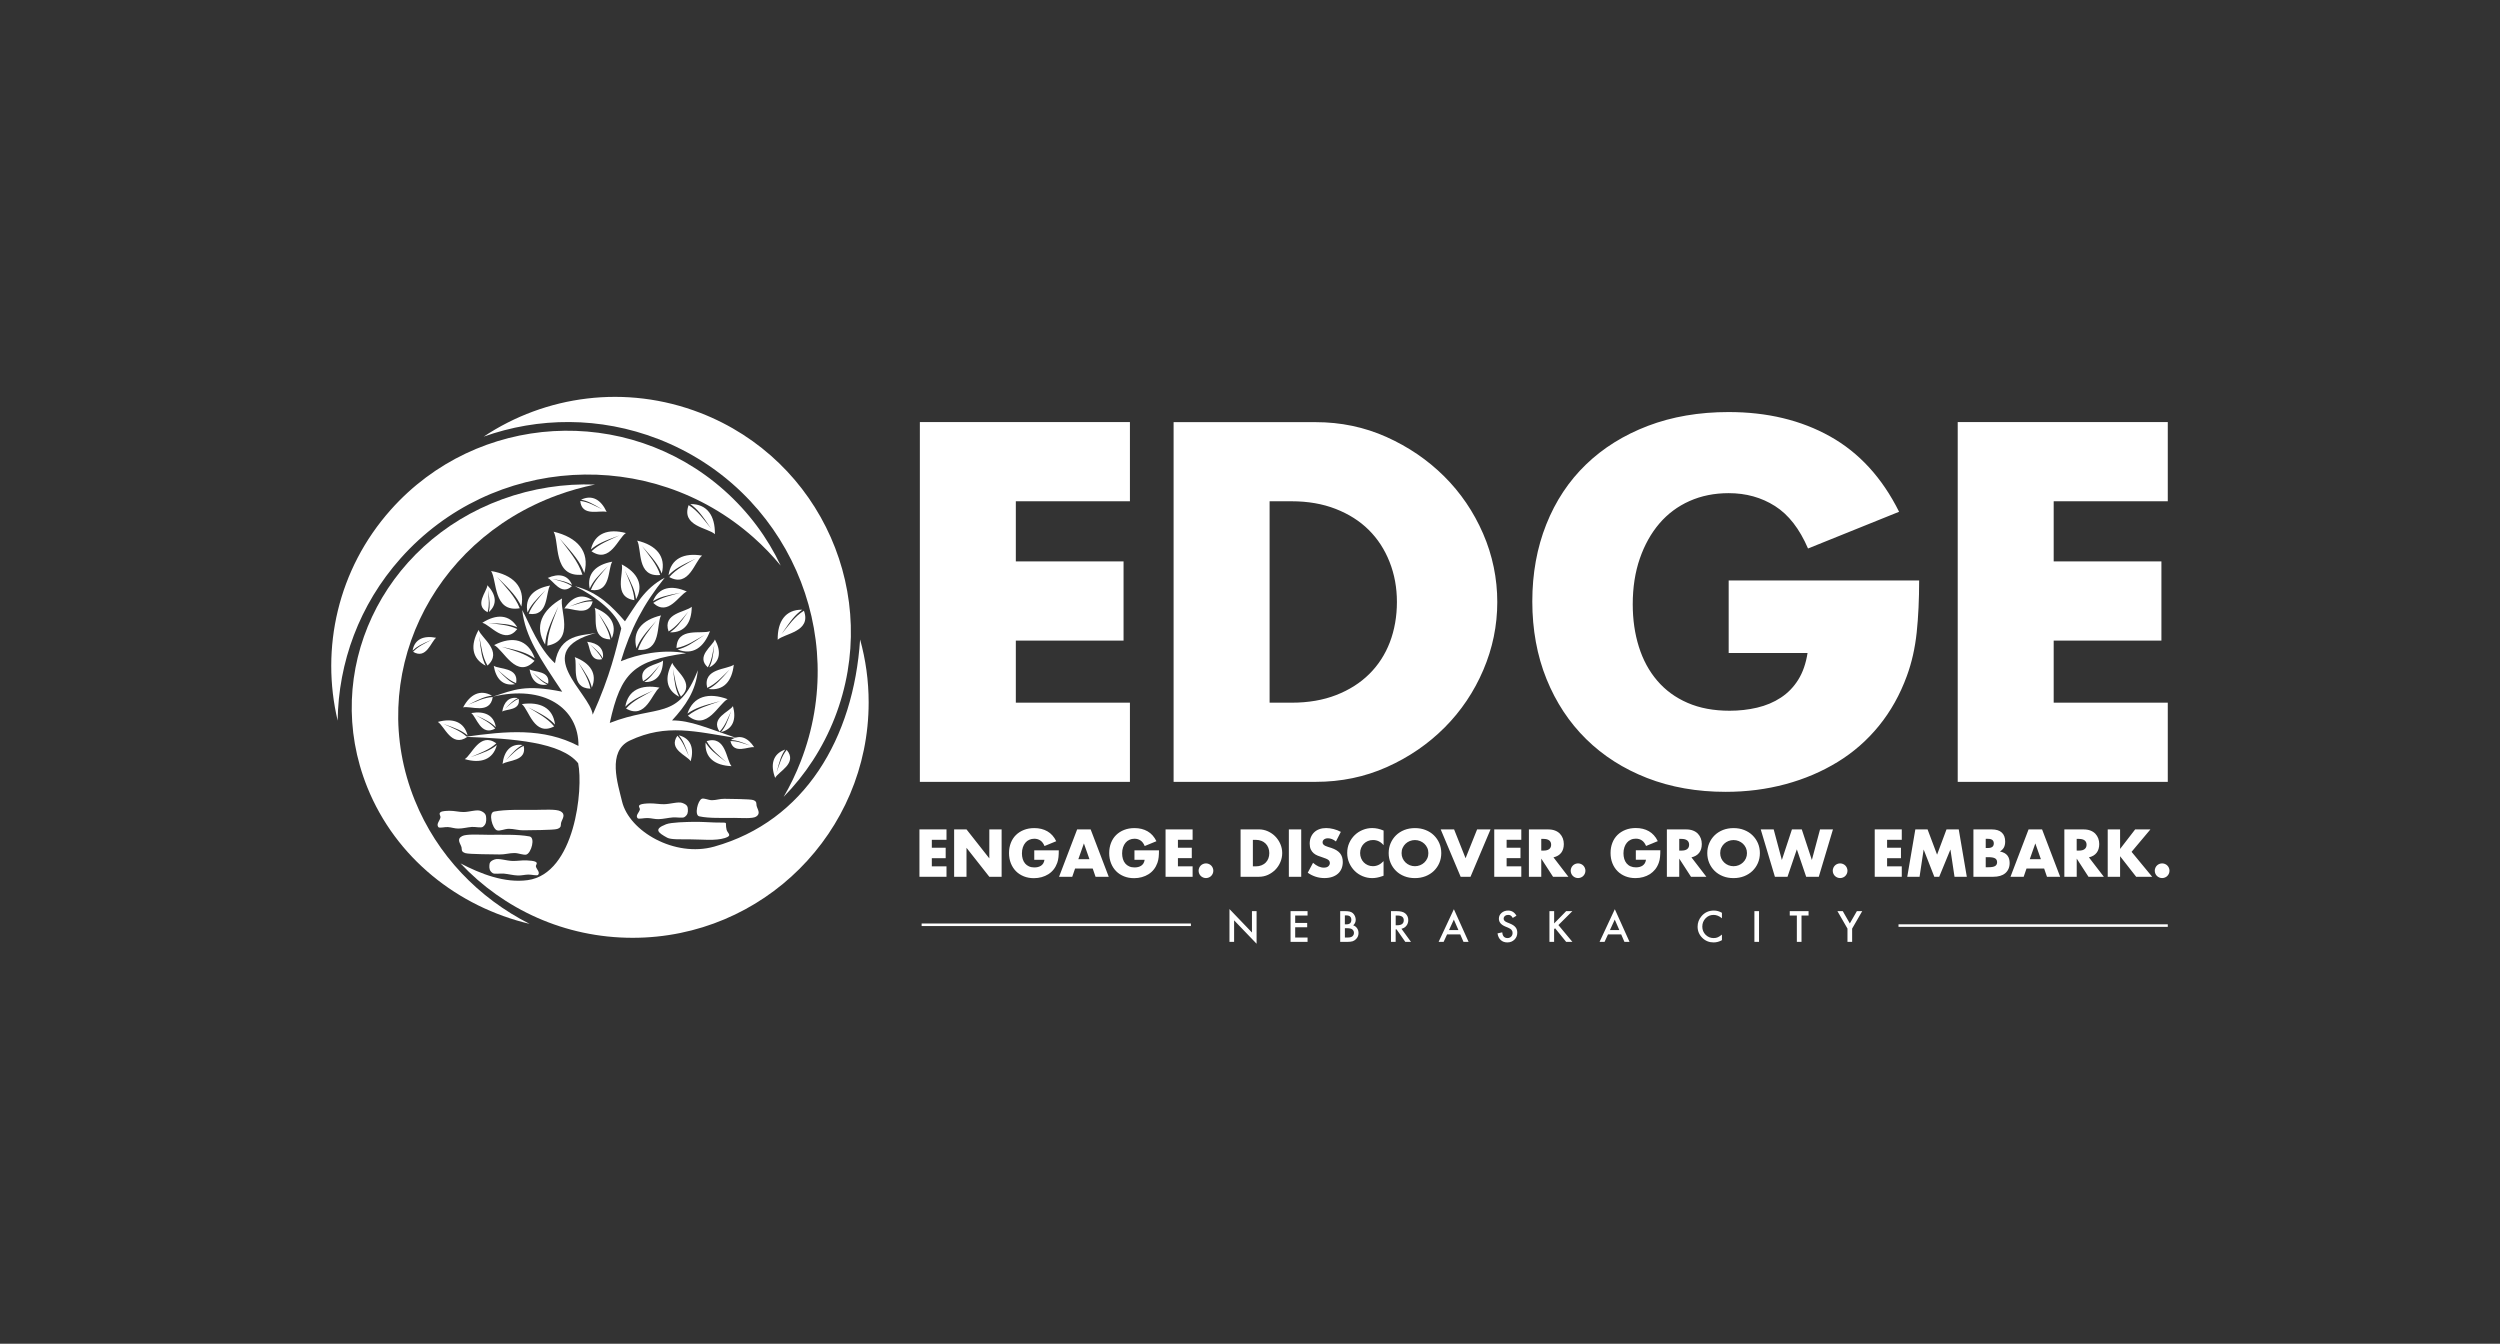
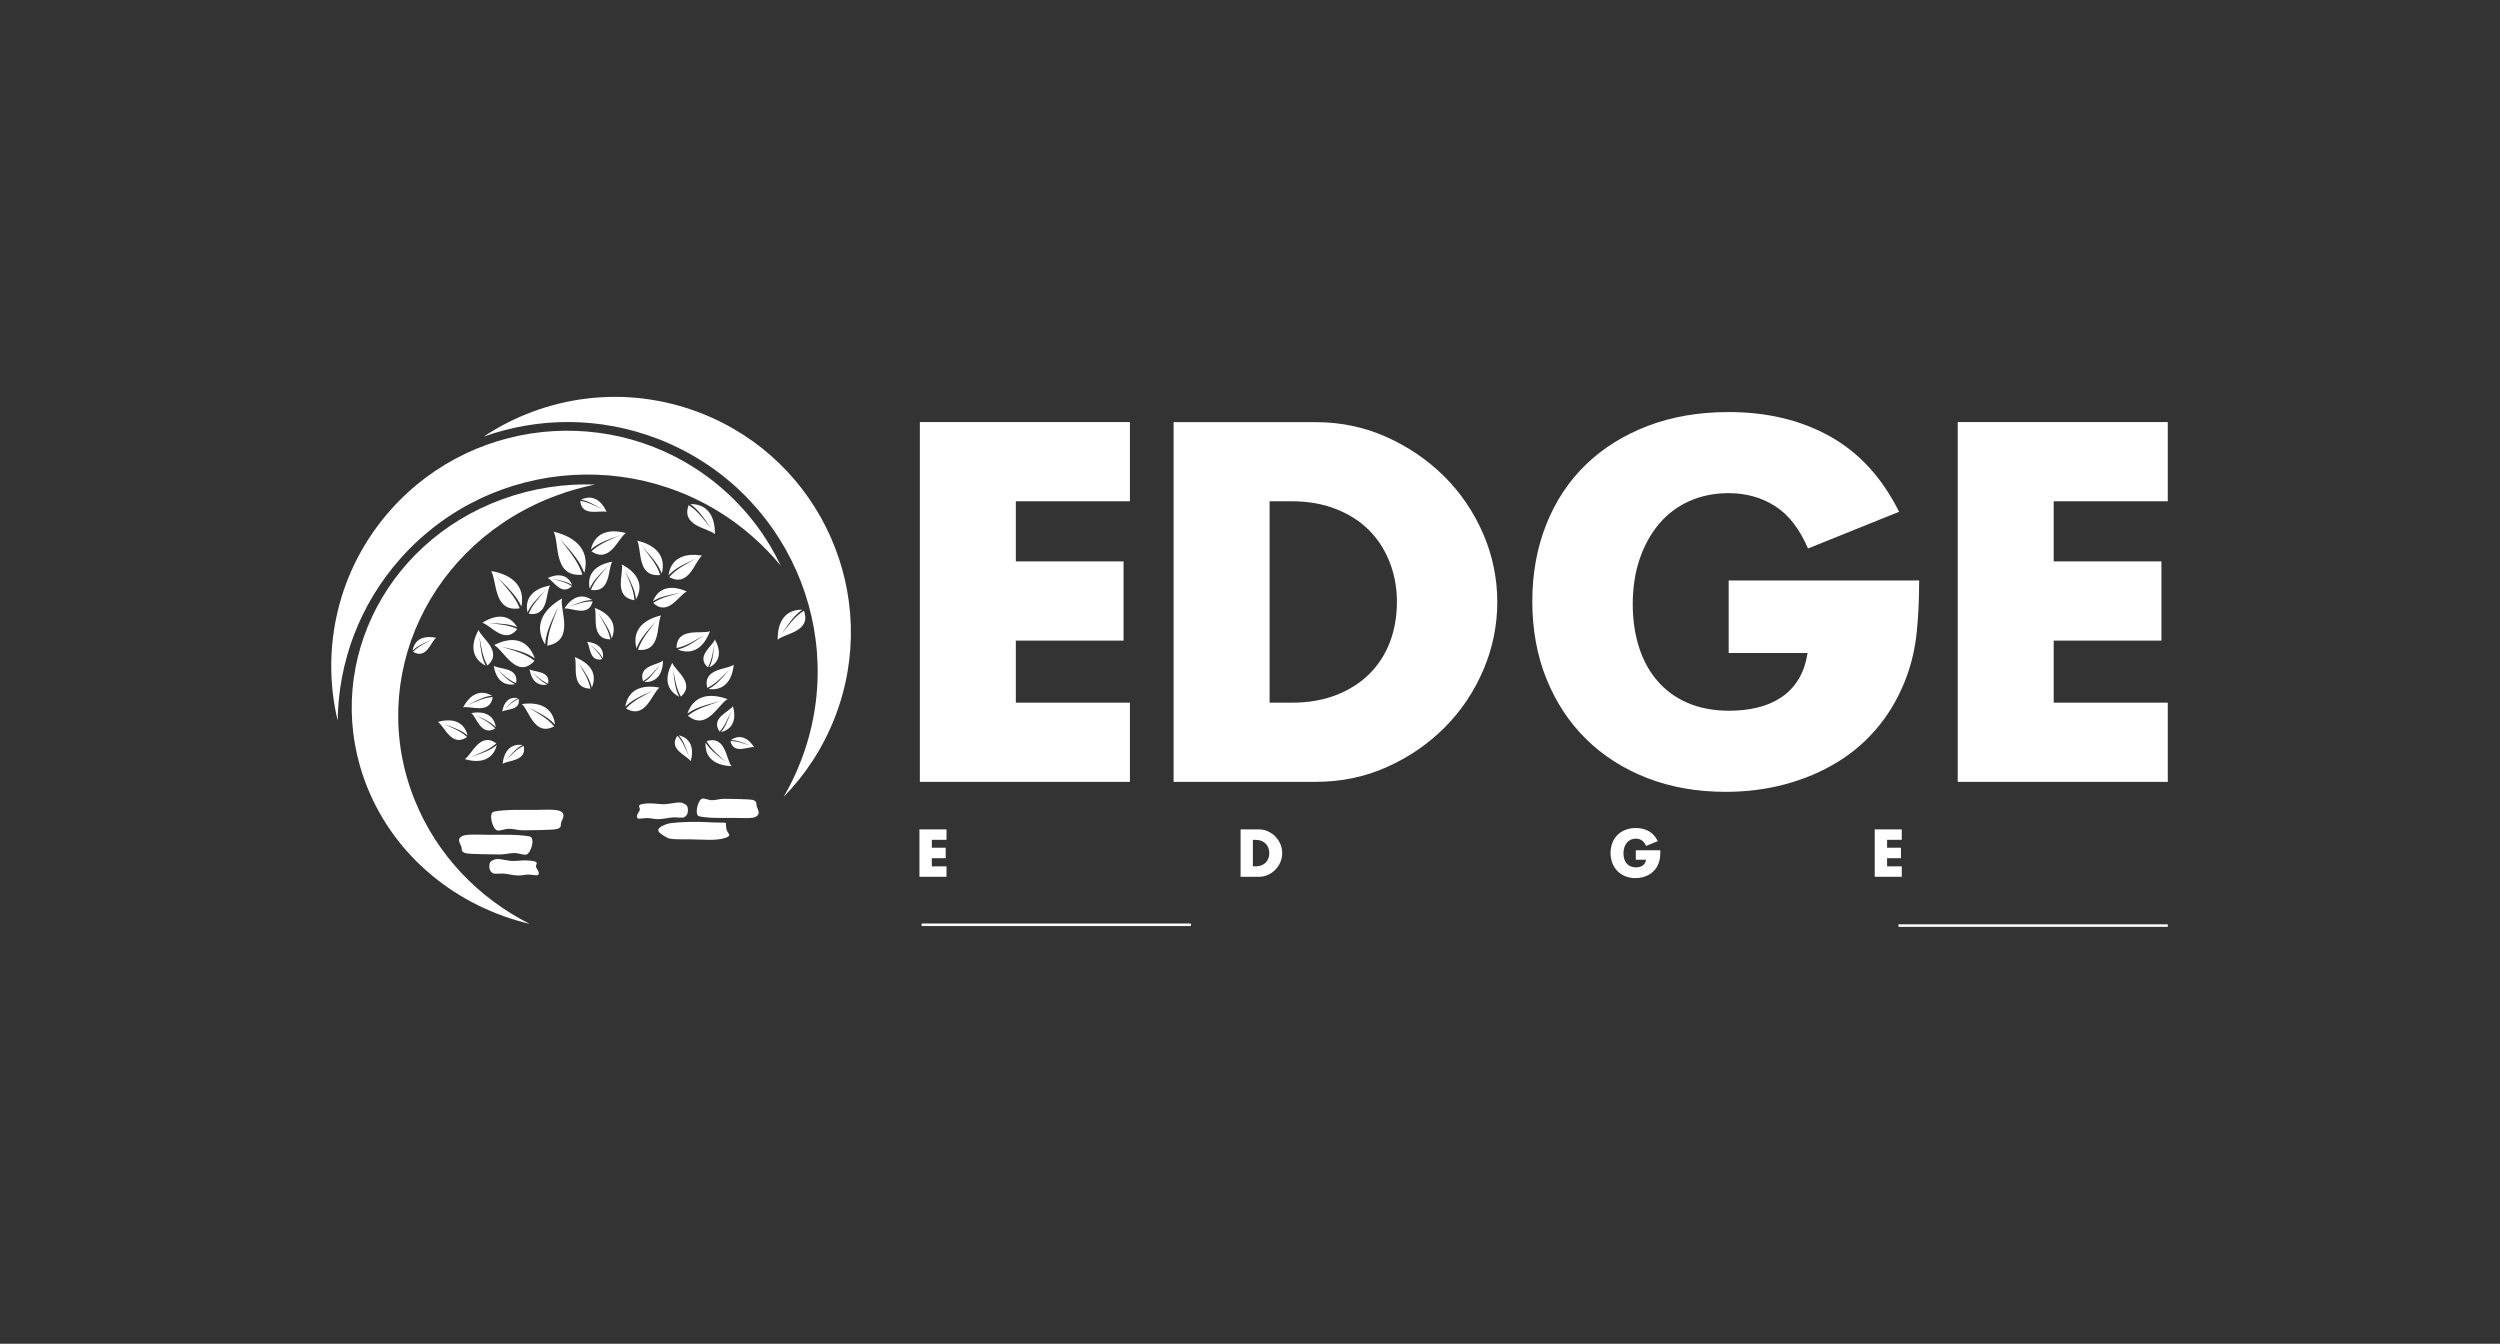
<svg xmlns="http://www.w3.org/2000/svg" width="800" height="430" viewBox="0 0 800 430" fill="none">
  <rect x="0" y="0" width="800" height="430" fill="#333333" stroke="none" />
  <path d="M381.09 296.335H294.921V295.519H381.09V296.335ZM693.69 295.78H607.522V296.595H693.69V295.78Z" fill="white" />
-   <path d="M393.431 301.401V290.898L400.626 298.4V291.562H402.109V301.999L394.914 294.508V301.39H393.431V301.401ZM418.418 291.562H412.978V301.401H418.418V300.009H414.461V296.726H418.298V295.334H414.461V292.975H418.418V291.562ZM431.13 301.401C431.805 301.401 432.361 301.336 432.808 301.216C433.223 301.086 433.582 300.857 433.91 300.531C434.455 299.999 434.727 299.346 434.727 298.585C434.727 297.998 434.575 297.487 434.269 297.041C433.964 296.595 433.55 296.28 433.026 296.106C433.572 295.617 433.833 295.019 433.833 294.312C433.833 293.921 433.746 293.54 433.582 293.16C433.419 292.79 433.201 292.475 432.928 292.225C432.656 291.986 432.318 291.812 431.925 291.714C431.533 291.616 431.01 291.562 430.345 291.562H428.862V301.401H431.13ZM430.89 292.931C431.391 292.931 431.773 293.051 432.034 293.29C432.296 293.529 432.427 293.877 432.427 294.345C432.427 294.812 432.296 295.182 432.045 295.421C431.784 295.671 431.38 295.791 430.824 295.791H430.355V292.931H430.89ZM430.366 297.03H431.119C431.925 297.03 432.47 297.172 432.787 297.454C433.103 297.748 433.266 298.096 433.266 298.531C433.266 298.966 433.103 299.324 432.765 299.618C432.449 299.879 431.958 300.009 431.282 300.009H430.366V297.03ZM448.464 297.204C449.118 297.063 449.652 296.748 450.044 296.237C450.448 295.737 450.644 295.139 450.644 294.443C450.644 293.551 450.328 292.834 449.685 292.29C449.107 291.801 448.169 291.562 446.861 291.562H445.117V301.401H446.61V297.378H446.883L449.695 301.401H451.516L448.464 297.204ZM446.61 292.964H447.144C448.518 292.964 449.205 293.464 449.205 294.475C449.205 295.552 448.496 296.084 447.09 296.084H446.621V292.964H446.61ZM469.951 301.401L465.241 290.942L460.357 301.401H461.96L463.061 299.009H467.28L468.316 301.401H469.951ZM463.693 297.617L465.231 294.269L466.691 297.617H463.693ZM485.268 293.029C484.625 291.92 483.742 291.377 482.608 291.377C481.769 291.377 481.06 291.627 480.493 292.127C479.926 292.627 479.643 293.236 479.643 293.975C479.643 295.073 480.319 295.9 481.671 296.476L482.619 296.867C482.87 296.976 483.077 297.085 483.262 297.204C483.437 297.324 483.589 297.443 483.698 297.585C483.807 297.715 483.895 297.868 483.949 298.02C484.004 298.183 484.025 298.357 484.025 298.542C484.025 299.02 483.873 299.411 483.568 299.716C483.262 300.02 482.881 300.183 482.412 300.183C481.823 300.183 481.376 299.977 481.071 299.542C480.897 299.324 480.777 298.922 480.711 298.346L479.207 298.683C479.338 299.596 479.686 300.314 480.232 300.814C480.788 301.325 481.496 301.575 482.357 301.575C483.262 301.575 484.015 301.281 484.625 300.683C485.225 300.096 485.53 299.346 485.53 298.444C485.53 297.77 485.345 297.193 484.974 296.737C484.603 296.269 484.015 295.878 483.219 295.552L482.238 295.149C481.518 294.856 481.169 294.475 481.169 293.986C481.169 293.638 481.3 293.345 481.583 293.116C481.856 292.877 482.194 292.768 482.608 292.768C482.946 292.768 483.219 292.834 483.437 292.975C483.644 293.095 483.851 293.345 484.08 293.736L485.29 293.018M497.315 291.562H495.821V301.401H497.315V297.335L497.62 297.03L501.174 301.401H503.169L498.688 296.019L503.147 291.572H501.163L497.326 295.497V291.572L497.315 291.562ZM521.452 301.401L516.742 290.942L511.858 301.401H513.46L514.562 299.009H518.781L519.816 301.401H521.452ZM515.183 297.617L516.72 294.269L518.181 297.617H515.183ZM551.017 292.094C550.189 291.616 549.339 291.377 548.445 291.377C546.82 291.377 545.501 291.975 544.476 293.182C543.648 294.16 543.233 295.28 543.233 296.53C543.233 297.922 543.735 299.118 544.727 300.107C545.719 301.086 546.929 301.575 548.336 301.575C549.273 301.575 550.167 301.336 551.017 300.857V299.063C550.778 299.27 550.538 299.444 550.32 299.585C550.102 299.727 549.895 299.846 549.687 299.933C549.317 300.107 548.881 300.183 548.357 300.183C547.344 300.183 546.493 299.825 545.785 299.118C545.087 298.411 544.738 297.541 544.738 296.508C544.738 295.476 545.087 294.584 545.785 293.856C546.482 293.127 547.333 292.768 548.346 292.768C549.262 292.768 550.156 293.127 551.017 293.845V292.083M562.89 291.562H561.407V301.401H562.89V291.562ZM578.741 292.964V291.572H572.723V292.964H574.991V301.401H576.484V292.964H578.741ZM592.684 301.401V297.15L595.911 291.562H594.2L591.943 295.497L589.686 291.562H587.975L591.191 297.15V301.401H592.684Z" fill="white" />
-   <path d="M305.322 280.57V265.403H309.279L316.584 274.677V265.403H320.519V280.57H316.584L309.279 271.296V280.57H305.322ZM330.974 275.144H334.223C334.157 275.59 334.027 275.96 333.841 276.275C333.656 276.579 333.416 276.83 333.122 277.025C332.827 277.221 332.5 277.362 332.14 277.449C331.781 277.536 331.399 277.58 331.007 277.58C330.353 277.58 329.775 277.471 329.273 277.243C328.772 277.025 328.358 276.71 328.02 276.308C327.682 275.905 327.431 275.427 327.267 274.883C327.104 274.329 327.017 273.742 327.017 273.089C327.017 272.383 327.115 271.73 327.311 271.154C327.507 270.578 327.769 270.089 328.118 269.676C328.456 269.262 328.87 268.947 329.361 268.73C329.84 268.512 330.385 268.393 330.974 268.393C331.683 268.393 332.326 268.577 332.882 268.936C333.438 269.295 333.896 269.893 334.245 270.73L337.995 269.186C337.297 267.751 336.349 266.697 335.149 266.012C333.95 265.327 332.566 264.99 330.974 264.99C329.753 264.99 328.641 265.185 327.649 265.577C326.657 265.968 325.806 266.512 325.098 267.208C324.389 267.903 323.844 268.751 323.463 269.73C323.081 270.719 322.885 271.796 322.885 272.981C322.885 274.166 323.081 275.264 323.473 276.253C323.866 277.243 324.411 278.08 325.109 278.787C325.807 279.493 326.646 280.037 327.616 280.428C328.586 280.82 329.666 281.015 330.854 281.015C331.715 281.015 332.533 280.907 333.318 280.689C334.092 280.472 334.811 280.167 335.466 279.754C336.12 279.341 336.687 278.83 337.166 278.221C337.646 277.612 338.027 276.906 338.311 276.123C338.507 275.557 338.649 274.949 338.714 274.296C338.78 273.644 338.812 272.905 338.812 272.1H330.963V275.155L330.974 275.144ZM350.576 280.57H354.795L349.006 265.403H344.689L338.9 280.57H343.119L344.024 277.939H349.671L350.576 280.57ZM345.07 274.938L346.847 269.893L348.624 274.938H345.07ZM363.036 275.144H366.285C366.22 275.59 366.089 275.96 365.904 276.275C365.718 276.579 365.478 276.83 365.184 277.025C364.89 277.221 364.563 277.362 364.203 277.449C363.843 277.536 363.462 277.58 363.069 277.58C362.415 277.58 361.826 277.471 361.336 277.243C360.834 277.025 360.42 276.71 360.082 276.308C359.744 275.905 359.493 275.427 359.33 274.883C359.166 274.329 359.079 273.742 359.079 273.089C359.079 272.383 359.177 271.73 359.373 271.154C359.57 270.578 359.831 270.089 360.18 269.676C360.518 269.262 360.932 268.947 361.423 268.73C361.903 268.512 362.448 268.393 363.036 268.393C363.745 268.393 364.388 268.577 364.944 268.936C365.5 269.295 365.958 269.893 366.307 270.73L370.057 269.186C369.359 267.751 368.411 266.697 367.212 266.012C366.013 265.327 364.628 264.99 363.036 264.99C361.815 264.99 360.703 265.185 359.711 265.577C358.719 265.968 357.869 266.512 357.16 267.208C356.452 267.903 355.907 268.751 355.525 269.73C355.143 270.719 354.947 271.796 354.947 272.981C354.947 274.166 355.143 275.264 355.536 276.253C355.928 277.243 356.473 278.08 357.171 278.787C357.869 279.493 358.708 280.037 359.679 280.428C360.649 280.82 361.728 281.015 362.916 281.015C363.778 281.015 364.595 280.907 365.38 280.689C366.154 280.472 366.874 280.167 367.528 279.754C368.182 279.341 368.749 278.83 369.229 278.221C369.708 277.612 370.09 276.906 370.373 276.123C370.57 275.557 370.711 274.949 370.777 274.296C370.842 273.644 370.875 272.905 370.875 272.1H363.025V275.155L363.036 275.144ZM381.635 265.403H372.979V280.57H381.635V277.232H376.936V274.612H381.373V271.274H376.936V268.741H381.635V265.403ZM383.554 278.634C383.554 278.961 383.619 279.265 383.739 279.548C383.859 279.83 384.022 280.091 384.241 280.298C384.459 280.515 384.709 280.678 384.993 280.798C385.276 280.918 385.581 280.983 385.909 280.983C386.236 280.983 386.541 280.918 386.824 280.798C387.119 280.678 387.369 280.515 387.577 280.298C387.795 280.08 387.958 279.83 388.078 279.548C388.198 279.265 388.263 278.95 388.263 278.634C388.263 278.319 388.198 278.004 388.078 277.721C387.958 277.438 387.784 277.177 387.577 276.971C387.358 276.753 387.108 276.59 386.824 276.471C386.541 276.351 386.236 276.286 385.909 276.286C385.581 276.286 385.276 276.351 384.993 276.471C384.698 276.59 384.448 276.764 384.241 276.971C384.022 277.188 383.859 277.438 383.739 277.721C383.619 278.015 383.554 278.319 383.554 278.634ZM416.39 265.403H412.433V280.57H416.39V265.403ZM429.091 266.207C428.339 265.805 427.554 265.501 426.736 265.294C425.918 265.087 425.133 264.979 424.37 264.979C423.564 264.979 422.833 265.098 422.179 265.337C421.525 265.577 420.98 265.914 420.522 266.359C420.075 266.794 419.726 267.316 419.475 267.925C419.225 268.534 419.105 269.219 419.105 269.969C419.105 270.719 419.225 271.339 419.454 271.828C419.693 272.318 419.999 272.72 420.38 273.046C420.762 273.372 421.198 273.622 421.688 273.818C422.179 274.014 422.681 274.188 423.193 274.351C423.618 274.503 423.989 274.633 424.294 274.753C424.599 274.873 424.839 275.003 425.024 275.144C425.21 275.286 425.352 275.438 425.428 275.601C425.504 275.775 425.548 275.971 425.548 276.199C425.548 276.579 425.384 276.906 425.079 277.199C424.763 277.493 424.283 277.645 423.64 277.645C423.073 277.645 422.506 277.515 421.928 277.264C421.351 277.004 420.762 276.623 420.173 276.101L418.472 279.276C420.119 280.417 421.896 280.983 423.814 280.983C424.741 280.983 425.57 280.852 426.3 280.613C427.03 280.363 427.652 280.015 428.153 279.569C428.655 279.124 429.036 278.58 429.298 277.949C429.56 277.319 429.69 276.612 429.69 275.84C429.69 274.688 429.385 273.753 428.796 273.035C428.197 272.318 427.248 271.741 425.962 271.317C425.635 271.209 425.308 271.111 424.981 271.013C424.654 270.915 424.359 270.806 424.098 270.676C423.836 270.545 423.629 270.393 423.465 270.219C423.302 270.045 423.226 269.828 423.226 269.556C423.226 269.165 423.389 268.849 423.705 268.61C424.032 268.371 424.447 268.251 424.959 268.251C425.362 268.251 425.777 268.338 426.213 268.501C426.649 268.664 427.074 268.925 427.499 269.273L429.069 266.196L429.091 266.207ZM442.74 265.772C442.097 265.501 441.475 265.305 440.898 265.174C440.309 265.044 439.72 264.979 439.11 264.979C438.041 264.979 437.038 265.174 436.068 265.577C435.098 265.968 434.247 266.523 433.517 267.229C432.787 267.936 432.198 268.773 431.762 269.741C431.326 270.708 431.108 271.785 431.108 272.948C431.108 274.111 431.326 275.188 431.773 276.177C432.22 277.167 432.808 278.015 433.539 278.732C434.269 279.45 435.12 280.004 436.079 280.396C437.038 280.787 438.041 280.994 439.088 280.994C439.6 280.994 440.113 280.939 440.647 280.841C441.17 280.744 441.737 280.581 442.337 280.374L442.74 280.233V275.568C441.726 276.645 440.592 277.177 439.328 277.177C438.75 277.177 438.216 277.069 437.714 276.851C437.213 276.634 436.777 276.34 436.417 275.971C436.046 275.59 435.763 275.155 435.556 274.644C435.349 274.133 435.24 273.579 435.24 272.97C435.24 272.361 435.349 271.828 435.556 271.317C435.763 270.806 436.046 270.371 436.417 270.002C436.777 269.632 437.213 269.339 437.714 269.132C438.216 268.914 438.761 268.806 439.36 268.806C440.701 268.806 441.835 269.36 442.751 270.469V265.761L442.74 265.772ZM444.375 272.992C444.375 274.122 444.582 275.166 444.997 276.145C445.411 277.112 445.989 277.96 446.73 278.689C447.471 279.417 448.354 279.983 449.379 280.385C450.404 280.798 451.538 280.994 452.781 280.994C454.023 280.994 455.135 280.787 456.171 280.385C457.207 279.972 458.101 279.406 458.842 278.689C459.583 277.96 460.172 277.123 460.586 276.145C461.001 275.177 461.208 274.122 461.208 272.992C461.208 271.861 461.001 270.817 460.586 269.839C460.172 268.871 459.583 268.023 458.842 267.294C458.101 266.566 457.207 266.001 456.171 265.598C455.135 265.185 454.002 264.99 452.781 264.99C451.56 264.99 450.415 265.196 449.379 265.598C448.354 266.012 447.461 266.577 446.73 267.294C445.989 268.023 445.411 268.871 444.997 269.839C444.582 270.817 444.375 271.861 444.375 272.992ZM448.507 272.992C448.507 272.394 448.616 271.828 448.845 271.328C449.074 270.817 449.379 270.371 449.772 270.002C450.164 269.632 450.611 269.339 451.134 269.132C451.658 268.925 452.203 268.817 452.781 268.817C453.358 268.817 453.904 268.925 454.427 269.132C454.939 269.339 455.397 269.632 455.8 270.002C456.193 270.382 456.509 270.817 456.738 271.328C456.967 271.839 457.076 272.394 457.076 272.992C457.076 273.59 456.967 274.155 456.738 274.666C456.509 275.177 456.193 275.623 455.8 275.992C455.408 276.373 454.95 276.656 454.427 276.873C453.904 277.08 453.358 277.188 452.781 277.188C452.203 277.188 451.658 277.08 451.134 276.873C450.622 276.666 450.164 276.373 449.772 275.992C449.379 275.612 449.074 275.177 448.845 274.666C448.616 274.155 448.507 273.6 448.507 272.992ZM461.022 265.403L467.411 280.57H470.562L476.972 265.403H472.677L468.981 274.633L465.307 265.403H461.012H461.022ZM486.816 265.403H478.16V280.57H486.816V277.232H482.118V274.612H486.555V271.274H482.118V268.741H486.816V265.403ZM497.119 274.351C498.209 274.101 499.026 273.611 499.582 272.894C500.138 272.176 500.422 271.241 500.422 270.089C500.422 269.447 500.313 268.838 500.106 268.284C499.899 267.719 499.582 267.229 499.179 266.794C498.765 266.37 498.252 266.022 497.62 265.783C496.988 265.533 496.246 265.414 495.396 265.414H489.247V280.581H493.205V274.753L496.977 280.581H501.894L497.119 274.362V274.351ZM493.205 268.447H493.946C494.72 268.447 495.32 268.61 495.745 268.925C496.159 269.252 496.366 269.708 496.366 270.317C496.366 270.926 496.159 271.383 495.745 271.709C495.331 272.035 494.731 272.187 493.946 272.187H493.205V268.447ZM502.624 278.634C502.624 278.961 502.689 279.265 502.809 279.548C502.929 279.83 503.093 280.091 503.311 280.298C503.529 280.515 503.78 280.678 504.063 280.798C504.346 280.918 504.652 280.983 504.979 280.983C505.306 280.983 505.611 280.918 505.895 280.798C506.189 280.678 506.44 280.515 506.647 280.298C506.865 280.08 507.028 279.83 507.148 279.548C507.268 279.265 507.334 278.95 507.334 278.634C507.334 278.319 507.268 278.004 507.148 277.721C507.028 277.438 506.854 277.177 506.647 276.971C506.429 276.753 506.178 276.59 505.895 276.471C505.611 276.351 505.306 276.286 504.979 276.286C504.652 276.286 504.346 276.351 504.063 276.471C503.769 276.59 503.518 276.764 503.311 276.971C503.093 277.188 502.929 277.438 502.809 277.721C502.689 278.015 502.624 278.319 502.624 278.634ZM541.271 274.351C542.361 274.101 543.179 273.611 543.735 272.894C544.291 272.176 544.574 271.241 544.574 270.089C544.574 269.447 544.465 268.838 544.258 268.284C544.051 267.719 543.735 267.229 543.332 266.794C542.917 266.37 542.405 266.022 541.773 265.783C541.14 265.533 540.399 265.414 539.549 265.414H533.4V280.581H537.357V274.753L541.129 280.581H546.046L541.271 274.362V274.351ZM537.357 268.447H538.099C538.873 268.447 539.472 268.61 539.897 268.925C540.312 269.252 540.519 269.708 540.519 270.317C540.519 270.926 540.312 271.383 539.897 271.709C539.483 272.035 538.884 272.187 538.099 272.187H537.357V268.447ZM546.33 272.992C546.33 274.122 546.537 275.166 546.951 276.145C547.365 277.112 547.943 277.96 548.684 278.689C549.426 279.417 550.309 279.983 551.334 280.385C552.358 280.798 553.492 280.994 554.735 280.994C555.978 280.994 557.09 280.787 558.125 280.385C559.161 279.972 560.055 279.406 560.796 278.689C561.538 277.96 562.126 277.123 562.541 276.145C562.955 275.177 563.162 274.122 563.162 272.992C563.162 271.861 562.955 270.817 562.541 269.839C562.126 268.871 561.538 268.023 560.796 267.294C560.055 266.566 559.161 266.001 558.125 265.598C557.09 265.185 555.956 264.99 554.735 264.99C553.514 264.99 552.369 265.196 551.334 265.598C550.309 266.012 549.415 266.577 548.684 267.294C547.943 268.023 547.365 268.871 546.951 269.839C546.537 270.817 546.33 271.861 546.33 272.992ZM550.461 272.992C550.461 272.394 550.57 271.828 550.799 271.328C551.028 270.817 551.334 270.371 551.726 270.002C552.118 269.632 552.565 269.339 553.089 269.132C553.612 268.925 554.157 268.817 554.735 268.817C555.313 268.817 555.858 268.925 556.381 269.132C556.893 269.339 557.351 269.632 557.755 270.002C558.147 270.382 558.463 270.817 558.692 271.328C558.921 271.839 559.03 272.394 559.03 272.992C559.03 273.59 558.921 274.155 558.692 274.666C558.463 275.177 558.147 275.623 557.755 275.992C557.362 276.373 556.904 276.656 556.381 276.873C555.858 277.08 555.313 277.188 554.735 277.188C554.157 277.188 553.612 277.08 553.089 276.873C552.576 276.666 552.118 276.373 551.726 275.992C551.334 275.612 551.028 275.177 550.799 274.666C550.57 274.155 550.461 273.6 550.461 272.992ZM563.435 265.403L567.97 280.57H572.004L574.991 271.785L577.978 280.57H582.011L586.547 265.403H582.415L579.798 275.199L576.571 265.403H573.421L570.194 275.199L567.577 265.403H563.435ZM586.481 278.634C586.481 278.961 586.547 279.265 586.667 279.548C586.786 279.83 586.95 280.091 587.168 280.298C587.386 280.515 587.637 280.678 587.92 280.798C588.204 280.918 588.509 280.983 588.836 280.983C589.163 280.983 589.468 280.918 589.752 280.798C590.046 280.678 590.297 280.515 590.504 280.298C590.722 280.08 590.886 279.83 591.005 279.548C591.125 279.265 591.191 278.95 591.191 278.634C591.191 278.319 591.125 278.004 591.005 277.721C590.886 277.438 590.711 277.177 590.504 276.971C590.286 276.753 590.035 276.59 589.752 276.471C589.468 276.351 589.163 276.286 588.836 276.286C588.509 276.286 588.204 276.351 587.92 276.471C587.626 276.59 587.375 276.764 587.168 276.971C586.95 277.188 586.786 277.438 586.667 277.721C586.547 278.015 586.481 278.319 586.481 278.634ZM614.259 280.57L615.567 271.839L618.98 280.57H620.55L624.136 271.839L625.445 280.57H629.38L626.796 265.403H622.883L619.863 273.492L616.821 265.403H612.907L610.324 280.57H614.259ZM631.484 280.57H637.84C638.647 280.57 639.377 280.472 640.02 280.287C640.664 280.102 641.209 279.819 641.667 279.439C642.113 279.069 642.462 278.602 642.713 278.047C642.964 277.493 643.084 276.873 643.084 276.155C643.084 275.699 643.029 275.275 642.92 274.873C642.811 274.47 642.637 274.111 642.386 273.785C642.135 273.459 641.819 273.187 641.416 272.97C641.023 272.752 640.544 272.589 639.977 272.481C640.544 272.133 640.958 271.709 641.241 271.209C641.514 270.708 641.656 270.067 641.656 269.306C641.656 268.045 641.296 267.077 640.565 266.414C639.835 265.74 638.778 265.414 637.382 265.414H631.495V280.581L631.484 280.57ZM635.431 268.425H636.161C637.393 268.425 638.014 268.914 638.014 269.893C638.014 270.872 637.393 271.361 636.161 271.361H635.431V268.425ZM635.431 274.296H636.292C637.284 274.296 638.003 274.427 638.429 274.677C638.854 274.927 639.072 275.34 639.072 275.905C639.072 276.471 638.854 276.873 638.429 277.134C637.992 277.395 637.284 277.515 636.292 277.515H635.431V274.296ZM655.032 280.57H659.251L653.462 265.403H649.145L643.356 280.57H647.575L648.48 277.939H654.127L655.032 280.57ZM649.527 274.938L651.304 269.893L653.081 274.938H649.527ZM668.452 274.351C669.543 274.101 670.36 273.611 670.916 272.894C671.472 272.176 671.756 271.241 671.756 270.089C671.756 269.447 671.647 268.838 671.439 268.284C671.232 267.719 670.916 267.229 670.513 266.794C670.099 266.37 669.586 266.022 668.954 265.783C668.322 265.533 667.58 265.414 666.741 265.414H660.592V280.581H664.55V274.753L668.322 280.581H673.238L668.463 274.362L668.452 274.351ZM664.539 268.447H665.28C666.054 268.447 666.654 268.61 667.079 268.925C667.493 269.252 667.7 269.708 667.7 270.317C667.7 270.926 667.493 271.383 667.079 271.709C666.664 272.035 666.065 272.187 665.28 272.187H664.539V268.447ZM678.428 265.403H674.47V280.57H678.428V273.992L683.573 280.57H688.697L682.102 272.589L688.13 265.414H683.246L678.428 271.665V265.403ZM689.526 278.634C689.526 278.961 689.591 279.265 689.711 279.548C689.831 279.83 689.994 280.091 690.212 280.298C690.431 280.515 690.681 280.678 690.965 280.798C691.248 280.918 691.553 280.983 691.88 280.983C692.208 280.983 692.513 280.918 692.796 280.798C693.091 280.678 693.341 280.515 693.548 280.298C693.766 280.08 693.93 279.83 694.05 279.548C694.17 279.265 694.235 278.95 694.235 278.634C694.235 278.319 694.17 278.004 694.05 277.721C693.93 277.438 693.756 277.177 693.548 276.971C693.33 276.753 693.08 276.59 692.796 276.471C692.502 276.351 692.208 276.286 691.88 276.286C691.553 276.286 691.248 276.351 690.965 276.471C690.67 276.59 690.42 276.764 690.212 276.971C689.994 277.188 689.831 277.438 689.711 277.721C689.591 278.015 689.526 278.319 689.526 278.634Z" fill="white" />
  <path d="M302.88 268.74H298.181V271.274H302.618V274.622H298.181V277.232H302.88V280.57H294.224V265.403H302.88V268.74Z" fill="white" />
  <path d="M396.985 265.403H402.828C403.864 265.403 404.834 265.609 405.739 266.022C406.644 266.436 407.44 266.99 408.116 267.686C408.792 268.382 409.326 269.186 409.718 270.099C410.111 271.024 410.307 271.98 410.307 272.981C410.307 273.981 410.111 274.927 409.729 275.851C409.348 276.775 408.813 277.58 408.137 278.275C407.462 278.971 406.666 279.526 405.761 279.95C404.856 280.363 403.875 280.57 402.828 280.57H396.985V265.403ZM400.931 277.232H401.836C402.523 277.232 403.134 277.123 403.668 276.906C404.202 276.688 404.66 276.395 405.03 276.025C405.401 275.644 405.685 275.199 405.881 274.688C406.077 274.177 406.175 273.6 406.175 272.992C406.175 272.383 406.077 271.828 405.87 271.306C405.674 270.784 405.379 270.328 405.009 269.958C404.638 269.578 404.18 269.284 403.646 269.077C403.112 268.86 402.501 268.751 401.825 268.751H400.92V277.243L400.931 277.232Z" fill="white" />
  <path d="M523.457 272.078H531.307C531.307 272.883 531.274 273.611 531.209 274.275C531.143 274.927 531.012 275.547 530.805 276.101C530.522 276.895 530.14 277.591 529.661 278.199C529.17 278.808 528.603 279.319 527.96 279.732C527.306 280.146 526.586 280.45 525.812 280.667C525.038 280.885 524.21 280.994 523.348 280.994C522.171 280.994 521.081 280.798 520.111 280.407C519.14 280.015 518.301 279.472 517.603 278.765C516.905 278.058 516.36 277.221 515.968 276.232C515.575 275.242 515.379 274.155 515.379 272.959C515.379 271.763 515.575 270.698 515.957 269.708C516.338 268.719 516.884 267.882 517.592 267.186C518.301 266.49 519.151 265.946 520.143 265.555C521.135 265.164 522.247 264.968 523.468 264.968C525.049 264.968 526.445 265.305 527.644 265.99C528.843 266.675 529.791 267.729 530.489 269.165L526.739 270.708C526.39 269.882 525.932 269.284 525.376 268.914C524.82 268.545 524.177 268.371 523.468 268.371C522.88 268.371 522.335 268.48 521.855 268.708C521.364 268.925 520.95 269.241 520.612 269.654C520.263 270.067 520.001 270.556 519.805 271.132C519.609 271.709 519.511 272.35 519.511 273.068C519.511 273.709 519.598 274.307 519.762 274.862C519.925 275.416 520.187 275.884 520.514 276.286C520.852 276.688 521.266 277.004 521.768 277.221C522.269 277.438 522.847 277.558 523.501 277.558C523.893 277.558 524.264 277.515 524.635 277.428C524.995 277.341 525.322 277.199 525.616 277.004C525.899 276.808 526.139 276.558 526.335 276.253C526.521 275.949 526.652 275.568 526.717 275.123H523.468V272.067L523.457 272.078Z" fill="white" />
  <path d="M608.568 268.74H603.87V271.274H608.307V274.622H603.87V277.232H608.568V280.57H599.912V265.403H608.568V268.74Z" fill="white" />
  <path fill-rule="evenodd" clip-rule="evenodd" d="M108.053 230.6C102.558 207.518 108.053 182.218 125.049 163.126C152.739 132.032 200.479 129.216 231.669 156.831C239.54 163.811 245.612 172.064 249.831 181.001C247.204 177.815 244.293 174.792 241.11 171.966C208.099 142.73 157.547 145.72 128.221 178.641C114.921 193.569 108.281 212.096 108.053 230.6ZM158.321 275.014C156.718 275.547 156.631 276.242 156.599 277.036C156.566 277.819 156.599 278.71 157.689 279.417C158.267 279.787 160.087 279.45 161.265 279.558C162.78 279.7 164.154 280.102 165.691 280.156C166.879 280.2 167.882 279.896 169.048 279.863C170.073 279.841 171.861 280.309 172.166 279.983C172.951 279.156 171.687 278.178 171.491 277.286C171.381 276.786 172.188 276.242 171.436 275.797C170.891 275.47 169.495 275.362 168.427 275.318C166.912 275.264 165.505 275.547 163.99 275.503C162.082 275.449 159.607 274.579 158.31 275.014M224.561 255.618C223.296 256.139 222.119 260.88 223.765 261.228C226.959 261.913 231.2 261.706 234.95 261.728C237.327 261.739 240.816 262.032 241.96 261.315C243.563 260.314 242.353 258.955 242.102 257.825C241.96 257.194 242.32 256.476 241.034 256.02C240.02 255.661 233.359 255.661 231.789 255.618C230.404 255.585 229.216 256.063 227.831 256.063C226.654 256.063 225.302 255.302 224.55 255.607M159.03 265.696C159.913 266.033 161.483 265.218 162.867 265.218C164.492 265.218 165.876 265.729 167.5 265.696C169.332 265.653 177.105 265.653 178.293 265.272C179.798 264.783 179.373 264.011 179.536 263.337C179.83 262.119 181.248 260.673 179.362 259.608C178.021 258.847 173.943 259.151 171.174 259.162C166.781 259.184 161.831 258.977 158.103 259.706C156.173 260.086 157.547 265.153 159.03 265.707M177.149 170.128C179.089 173.499 176.854 184.882 186.382 183.893C184.976 179.478 181.935 176.141 179.1 172.324C183.831 177.63 185.554 179.718 186.982 183.327C188.824 176.445 184.747 171.933 177.138 170.139M241.339 239.113C239.344 236.015 236.695 234.895 233.904 236.798C235.735 236.874 236.945 237.309 240.052 238.591C237.905 237.928 235.931 237.091 233.74 237.156C234.776 241.549 239.529 238.776 241.339 239.113ZM219.775 189.285C214.902 187.111 210.803 187.872 208.949 192.373C211.228 191.014 213.027 190.59 217.802 189.666C214.673 190.568 211.642 191.123 209.037 192.938C213.79 197.418 217.322 190.318 219.775 189.285ZM158.125 206.431C161.079 207.844 165.32 217.651 171.044 211.465C167.915 208.953 164.263 208.192 160.501 206.953C166.247 208.236 168.416 208.812 171.153 210.693C168.918 204.485 163.99 203.43 158.125 206.431ZM187.865 205.366C188.901 206.746 188.53 211.9 192.684 210.943C191.823 209.073 190.307 207.757 188.846 206.224C191.223 208.312 192.095 209.149 192.924 210.66C193.371 207.529 191.321 205.757 187.865 205.366ZM150.799 228.176C152.51 229.459 153.873 235.71 158.474 233.134C156.795 231.198 154.538 230.176 152.271 228.861C155.825 230.524 157.144 231.209 158.659 232.72C158.092 228.839 155.04 227.436 150.799 228.176ZM234.819 212.704C232.705 214.303 224.801 213.802 226.305 220.13C229.172 218.804 231.167 216.466 233.5 214.216C230.317 217.869 229.052 219.206 226.741 220.478C231.56 221.12 234.253 217.977 234.809 212.704M224.67 177.793C218.837 176.815 214.662 178.761 213.921 184.088C215.981 182.001 217.791 181.055 222.653 178.739C219.546 180.566 216.45 182.001 214.171 184.665C220.516 188.155 222.326 179.565 224.67 177.793ZM194.123 163.811C192.346 159.908 189.468 158.18 185.935 159.908C188.04 160.3 189.348 161.006 192.727 162.996C190.362 161.876 188.236 160.593 185.685 160.3C186.154 165.54 192.084 163.126 194.123 163.822M228.769 170.933C228.856 165.04 226.294 161.224 220.898 161.3C223.274 163.018 224.495 164.659 227.526 169.106C225.248 166.323 223.351 163.485 220.364 161.637C217.867 168.421 226.654 168.9 228.769 170.944M203.891 172.999C205.439 175.695 203.662 184.795 211.271 184.001C210.149 180.468 207.717 177.804 205.45 174.749C209.233 179 210.606 180.664 211.751 183.545C213.223 178.043 209.963 174.434 203.88 172.999M211.555 196.929C205.472 198.364 202.212 201.973 203.684 207.475C204.828 204.594 206.202 202.93 209.985 198.679C207.717 201.734 205.286 204.398 204.163 207.931C211.773 208.725 209.996 199.625 211.544 196.929M140.104 231.013C142.219 232.296 144.476 239.309 149.469 235.852C147.332 233.819 144.617 232.894 141.87 231.633C146.133 233.144 147.735 233.786 149.632 235.352C148.542 230.959 144.89 229.698 140.104 231.013ZM160.73 227.697C162.028 226.828 166.661 227.393 165.985 223.62C164.252 224.305 162.998 225.61 161.548 226.86C163.543 224.816 164.328 224.077 165.734 223.403C162.922 222.859 161.221 224.62 160.719 227.708M157.994 213.052C158.681 217.26 160.992 219.652 164.819 218.923C162.911 217.999 161.831 216.988 159.117 214.205C161.09 215.89 162.802 217.673 165.157 218.608C166.072 213.465 159.76 214.237 157.994 213.052ZM169.463 214.183C170.03 217.673 171.948 219.663 175.121 219.054C173.529 218.293 172.646 217.445 170.389 215.14C172.025 216.542 173.442 218.021 175.404 218.793C176.167 214.531 170.924 215.162 169.463 214.183ZM157.144 182.729C159.095 185.665 157.754 196.102 166.323 194.645C164.786 190.731 161.842 187.894 159.051 184.599C163.652 189.133 165.331 190.916 166.835 194.091C168.1 187.752 164.143 183.914 157.144 182.729ZM154.364 199.299C156.947 199.94 161.504 206.442 165.527 201.299C162.682 199.897 159.597 199.799 156.37 199.375C161.232 199.571 163.074 199.723 165.527 200.723C163.009 196.559 158.855 196.418 154.353 199.288M179.863 191.503C173.387 195.211 170.869 200.44 174.434 206.246C174.772 202.56 175.775 200.19 178.664 194.047C177.105 198.309 175.23 202.191 175.143 206.616C184.137 204.952 179.002 195.124 179.863 191.514M195.933 179.739C190.678 180.674 187.712 183.599 188.705 188.361C189.817 185.958 191.07 184.599 194.504 181.164C192.422 183.664 190.22 185.817 189.086 188.774C195.551 189.818 194.461 181.968 195.922 179.739M198.952 180.609C199.715 183.349 196.052 191.036 203.008 192.058C202.812 188.666 201.264 185.741 199.944 182.523C202.332 187.154 203.182 188.948 203.531 191.764C206.104 187.209 204.022 183.262 198.952 180.609ZM200.293 170.574C194.613 169.074 190.307 170.618 189.086 175.825C191.321 173.944 193.196 173.173 198.222 171.335C194.984 172.857 191.79 173.999 189.282 176.423C195.235 180.457 197.808 172.118 200.293 170.574ZM153.154 201.571C150.472 206.42 150.908 210.704 155.41 213.02C154.2 210.552 153.917 208.66 153.372 203.648C154.037 206.953 154.342 210.139 155.999 212.976C161.068 208.464 154.004 204.191 153.154 201.571ZM228.769 204.637C228.093 206.692 222.544 210.008 226.501 213.552C227.81 211.334 228.06 208.845 228.584 206.257C228.148 210.182 227.919 211.661 226.959 213.585C230.491 211.791 230.851 208.432 228.769 204.626M212.176 211.367C210.574 212.813 204.109 212.944 205.766 217.988C208.001 216.705 209.462 214.672 211.217 212.694C208.884 215.879 207.946 217.053 206.148 218.249C210.105 218.445 212.089 215.705 212.176 211.367ZM234.536 225.958C233.413 227.795 227.243 229.752 230.273 234.123C232.061 232.264 232.879 229.894 233.991 227.502C232.661 231.22 232.094 232.612 230.72 234.264C234.58 233.329 235.692 230.144 234.547 225.958M221.029 243.593C222.173 239.418 221.061 236.232 217.202 235.297C218.576 236.95 219.143 238.341 220.473 242.06C219.361 239.657 218.543 237.298 216.755 235.438C213.724 239.809 219.895 241.755 221.018 243.593M166.999 225.316C169.299 227.154 170.902 235.786 177.334 232.449C175.11 229.73 172.047 228.219 168.994 226.317C173.802 228.741 175.59 229.741 177.606 231.872C176.985 226.512 172.864 224.468 167.01 225.305M160.828 244.452C162.496 243.212 168.721 243.669 167.577 238.678C165.309 239.7 163.728 241.527 161.864 243.277C164.393 240.429 165.396 239.385 167.228 238.396C163.445 237.852 161.297 240.309 160.818 244.463M176.026 187.372C170.771 188.307 167.806 191.221 168.809 195.994C169.921 193.591 171.174 192.232 174.608 188.796C172.526 191.297 170.324 193.449 169.19 196.407C175.655 197.45 174.565 189.601 176.026 187.372ZM234.078 245.158C232.345 243.158 232.356 235.254 226.12 237.156C227.635 239.929 230.099 241.766 232.486 243.952C228.627 241.016 227.21 239.842 225.793 237.624C225.455 242.462 228.769 244.952 234.078 245.169M183.919 210.28C184.933 212.726 182.414 220.217 188.934 220.38C188.378 217.271 186.622 214.759 185.042 211.932C187.767 215.933 188.737 217.488 189.391 220.054C191.245 215.575 188.89 212.172 183.919 210.28ZM227.188 201.973C224.594 203.071 216.602 200.473 216.483 207.366C219.786 206.746 222.446 204.876 225.444 203.18C221.203 206.094 219.557 207.138 216.842 207.844C221.628 209.769 225.226 207.246 227.199 201.962M215.142 212.106C212.623 216.716 213.059 220.783 217.344 222.957C216.177 220.619 215.905 218.826 215.36 214.074C216.003 217.206 216.319 220.228 217.9 222.914C222.686 218.597 215.959 214.596 215.131 212.106M190.296 194.515C191.31 196.961 188.792 204.452 195.311 204.615C194.755 201.506 193 198.994 191.419 196.168C194.145 200.169 195.115 201.734 195.769 204.289C197.622 199.81 195.267 196.407 190.296 194.515Z" fill="white" />
  <path d="M361.576 160.408H325.065V179.652H359.537V204.996H325.065V224.849H361.576V250.192H294.355V135.065H361.576V160.408ZM375.563 250.192H421.002C429.145 250.192 436.744 248.616 443.797 245.463C450.851 242.31 457.011 238.08 462.287 232.797C467.564 227.502 471.684 221.37 474.661 214.4C477.637 207.431 479.13 200.179 479.13 192.645C479.13 185.11 477.615 177.706 474.584 170.737C471.554 163.768 467.4 157.658 462.124 152.417C456.847 147.177 450.687 142.98 443.634 139.816C436.58 136.663 429.036 135.087 420.991 135.087H375.552V250.214L375.563 250.192ZM406.273 160.408H413.327C418.549 160.408 423.247 161.224 427.423 162.855C431.598 164.486 435.13 166.725 437.998 169.574C440.876 172.422 443.089 175.836 444.659 179.805C446.229 183.773 447.014 188.046 447.014 192.634C447.014 197.222 446.25 201.615 444.746 205.54C443.231 209.464 441.039 212.846 438.161 215.694C435.283 218.543 431.762 220.783 427.586 222.413C423.411 224.044 418.658 224.86 413.327 224.86H406.273V160.408ZM553.187 208.964H578.414C577.891 212.324 576.898 215.172 575.438 217.51C573.977 219.858 572.123 221.761 569.878 223.24C567.632 224.718 565.103 225.784 562.279 226.447C559.455 227.11 556.534 227.436 553.503 227.436C548.379 227.436 543.888 226.599 540.028 224.914C536.158 223.24 532.92 220.87 530.315 217.814C527.698 214.759 525.747 211.15 524.439 206.975C523.13 202.8 522.476 198.277 522.476 193.384C522.476 187.992 523.229 183.099 524.744 178.728C526.259 174.358 528.352 170.618 531.012 167.508C533.673 164.409 536.889 162.007 540.65 160.332C544.411 158.658 548.586 157.81 553.187 157.81C558.725 157.81 563.653 159.18 567.992 161.931C572.331 164.681 575.852 169.204 578.566 175.521L607.707 163.768C602.278 152.874 594.908 144.839 585.609 139.642C576.31 134.445 565.495 131.858 553.176 131.858C543.67 131.858 535.057 133.336 527.317 136.283C519.587 139.24 512.981 143.361 507.497 148.655C502.013 153.95 497.784 160.332 494.807 167.812C491.831 175.293 490.338 183.512 490.338 192.471C490.338 201.43 491.853 209.801 494.884 217.282C497.914 224.762 502.144 231.177 507.573 236.515C513.003 241.864 519.511 246.006 527.077 248.964C534.654 251.91 543.026 253.389 552.228 253.389C558.91 253.389 565.288 252.573 571.338 250.942C577.4 249.312 582.96 246.941 588.029 243.843C593.099 240.744 597.514 236.874 601.275 232.242C605.036 227.61 608.012 222.294 610.204 216.281C611.774 212.009 612.809 207.377 613.343 202.387C613.867 197.396 614.128 191.851 614.128 185.741H553.176V208.953L553.187 208.964ZM693.69 135.065H626.469V250.192H693.69V224.849H657.18V204.996H691.652V179.652H657.18V160.408H693.69V135.065Z" fill="white" />
-   <path fill-rule="evenodd" clip-rule="evenodd" d="M275.233 204.637C277.01 211.052 277.969 217.804 277.969 224.773C277.969 266.359 244.151 300.096 202.452 300.096C180.724 300.096 161.145 290.942 147.365 276.286C153.797 279.635 161.483 282.657 168.852 281.646C184.006 279.569 186.71 252.378 185.009 244.234C179.645 237.504 164.306 236.33 148.815 235.786C162.104 233.927 173.813 232.818 185.107 238.7C185.26 226.567 173.998 218.967 157.601 222.968C164.622 220.663 167.991 218.967 179.907 221.348C172.722 210.584 168.056 203.724 167.108 195.2C169.648 200.016 172.483 207.573 177.596 212.237C179.035 202.702 186.568 203.452 190.689 202.539C169.288 208.236 188.923 221.75 189.664 228.698C195.376 216.02 197.153 207.747 198.8 201.104C197.339 196.2 190.918 190.949 183.995 187.578C191.528 189.546 195.878 194.124 199.988 198.82C203.313 194.004 206.115 188.318 212.71 184.871C205.875 193.341 201.721 201.397 198.669 211.606C203.956 209.367 212.274 207.616 219.535 209.04C202.844 211.411 198.712 215.053 195.126 231.34C210.552 225.305 216.973 230.753 223.307 214.477C222.675 221.098 219.328 225.903 215.054 230.535C221.007 230.524 226.251 232.97 235.757 236.189C222.62 234.145 213.332 231.437 201.547 236.972C194.188 240.418 197.72 250.866 199.05 256.444C201.34 266.044 215.927 274.459 228.551 270.915C257.528 262.782 273.15 236.21 275.233 204.659M153.884 259.51C152.608 258.955 150.188 259.858 148.313 259.847C146.83 259.847 145.446 259.445 143.952 259.456C142.906 259.456 141.532 259.521 140.998 259.88C140.257 260.369 141.052 261.032 140.943 261.597C140.747 262.63 139.504 263.696 140.278 264.685C140.584 265.077 142.339 264.598 143.342 264.663C144.497 264.75 145.479 265.142 146.645 265.142C148.16 265.142 149.501 264.729 150.995 264.62C152.151 264.544 153.938 265.011 154.505 264.598C155.585 263.826 155.606 262.804 155.585 261.902C155.552 260.989 155.465 260.195 153.895 259.51M248.054 248.931C249.057 246.887 255.348 244.256 251.75 239.961C250.049 242.082 249.417 244.647 248.48 247.268C249.526 243.234 249.984 241.723 251.27 239.853C247.313 241.201 246.441 244.658 248.054 248.931ZM155.966 187.274C155.846 189.296 151.595 193.623 156.032 195.918C156.686 193.591 156.326 191.275 156.195 188.796C156.729 192.46 156.871 193.863 156.457 195.841C159.237 193.373 158.757 190.242 155.966 187.274ZM221.345 194.167C219.481 195.896 211.893 196.157 213.942 202.06C216.548 200.517 218.227 198.103 220.244 195.733C217.562 199.516 216.483 200.908 214.4 202.354C219.055 202.506 221.334 199.255 221.356 194.167" fill="white" />
  <path fill-rule="evenodd" clip-rule="evenodd" d="M169.463 295.639C146.536 290.181 126.662 274.546 117.548 251.964C102.711 215.172 122.029 173.89 160.709 159.767C170.477 156.201 180.55 154.711 190.394 155.059C186.372 155.875 182.371 156.994 178.413 158.44C137.455 173.39 116.992 217.108 132.723 256.063C139.853 273.72 153.197 287.376 169.474 295.639M213.179 263.75C209.135 265.305 210.454 266.403 213.528 268.077C214.695 268.708 217.987 268.566 220.298 268.577C224.659 268.599 228.9 269.143 231.985 268.164C234.536 267.36 232.781 266.664 232.508 265.522C231.811 262.619 233.686 263.391 228.638 263.196C226.632 263.119 224.048 262.956 222.032 262.989C219.491 263.032 214.804 263.13 213.19 263.75M211.042 220.043C205.199 218.934 200.958 220.793 200.097 226.143C202.212 224.088 204.054 223.174 209.004 220.956C205.842 222.729 202.692 224.099 200.337 226.73C206.638 230.383 208.644 221.783 211.042 220.043ZM175.263 184.947C177.029 185.687 179.569 190.807 183.003 187.578C181.128 186.274 178.936 185.871 176.691 185.219C180.136 185.882 181.433 186.187 183.068 187.176C181.727 183.936 178.784 183.382 175.263 184.947ZM148.193 226.371C150.461 225.74 156.817 228.774 157.678 223.055C154.865 223.207 152.456 224.479 149.774 225.555C153.611 223.588 155.094 222.903 157.427 222.609C153.666 220.489 150.395 222.196 148.193 226.371ZM139.581 204.093C135.58 203.289 132.658 204.528 132.026 208.192C133.497 206.801 134.762 206.181 138.174 204.702C135.994 205.887 133.824 206.801 132.189 208.584C136.485 211.139 137.924 205.257 139.581 204.083" fill="white" />
  <path fill-rule="evenodd" clip-rule="evenodd" d="M154.745 139.74C174.532 126.563 200.228 122.888 224.081 132.118C262.957 147.166 282.243 190.818 267.154 229.589C263.339 239.385 257.702 247.931 250.769 254.987C252.851 251.421 254.683 247.648 256.22 243.68C272.202 202.626 251.772 156.418 210.617 140.479C191.953 133.249 172.232 133.488 154.745 139.729M218.347 256.933C217.006 256.466 214.466 257.325 212.492 257.346C210.933 257.368 209.484 257.053 207.914 257.085C206.813 257.107 205.374 257.194 204.807 257.531C204.033 257.988 204.872 258.553 204.752 259.075C204.545 259.999 203.237 260.988 204.054 261.847C204.371 262.184 206.213 261.728 207.27 261.771C208.481 261.815 209.505 262.152 210.737 262.13C212.329 262.087 213.735 261.695 215.305 261.576C216.515 261.478 218.39 261.858 218.99 261.489C220.124 260.771 220.156 259.869 220.124 259.053C220.091 258.238 220.004 257.52 218.347 256.944M168.492 273.437C169.986 272.905 171.392 268.012 169.43 267.653C165.647 266.947 160.632 267.153 156.173 267.131C153.361 267.12 149.229 266.827 147.866 267.555C145.958 268.577 147.397 269.98 147.692 271.154C147.855 271.806 147.43 272.546 148.956 273.013C150.166 273.383 158.048 273.383 159.913 273.426C161.559 273.459 162.965 272.97 164.611 272.97C166.007 272.97 167.609 273.753 168.503 273.437M180.583 194.732C182.741 194.341 188.388 197.679 189.664 192.438C187.047 192.351 184.693 193.33 182.12 194.113C185.848 192.612 187.287 192.09 189.468 192.014C186.154 189.731 182.97 191.047 180.583 194.743M248.85 204.735C250.965 202.691 259.752 202.213 257.256 195.428C254.268 197.276 252.382 200.114 250.104 202.897C253.135 198.451 254.345 196.809 256.732 195.102C251.336 195.026 248.774 198.842 248.861 204.735M232.835 223.729C226.752 221.5 221.857 222.75 219.971 228.35C222.62 226.512 224.768 225.86 230.47 224.349C226.752 225.697 223.122 226.61 220.124 229.024C226.251 234.069 229.946 225.175 232.835 223.729ZM148.716 242.919C153.829 244.408 157.765 243.103 158.986 238.407C156.926 240.059 155.203 240.722 150.613 242.277C153.579 240.962 156.5 240.016 158.823 237.863C153.513 234.079 150.995 241.57 148.716 242.919Z" fill="white" />
</svg>